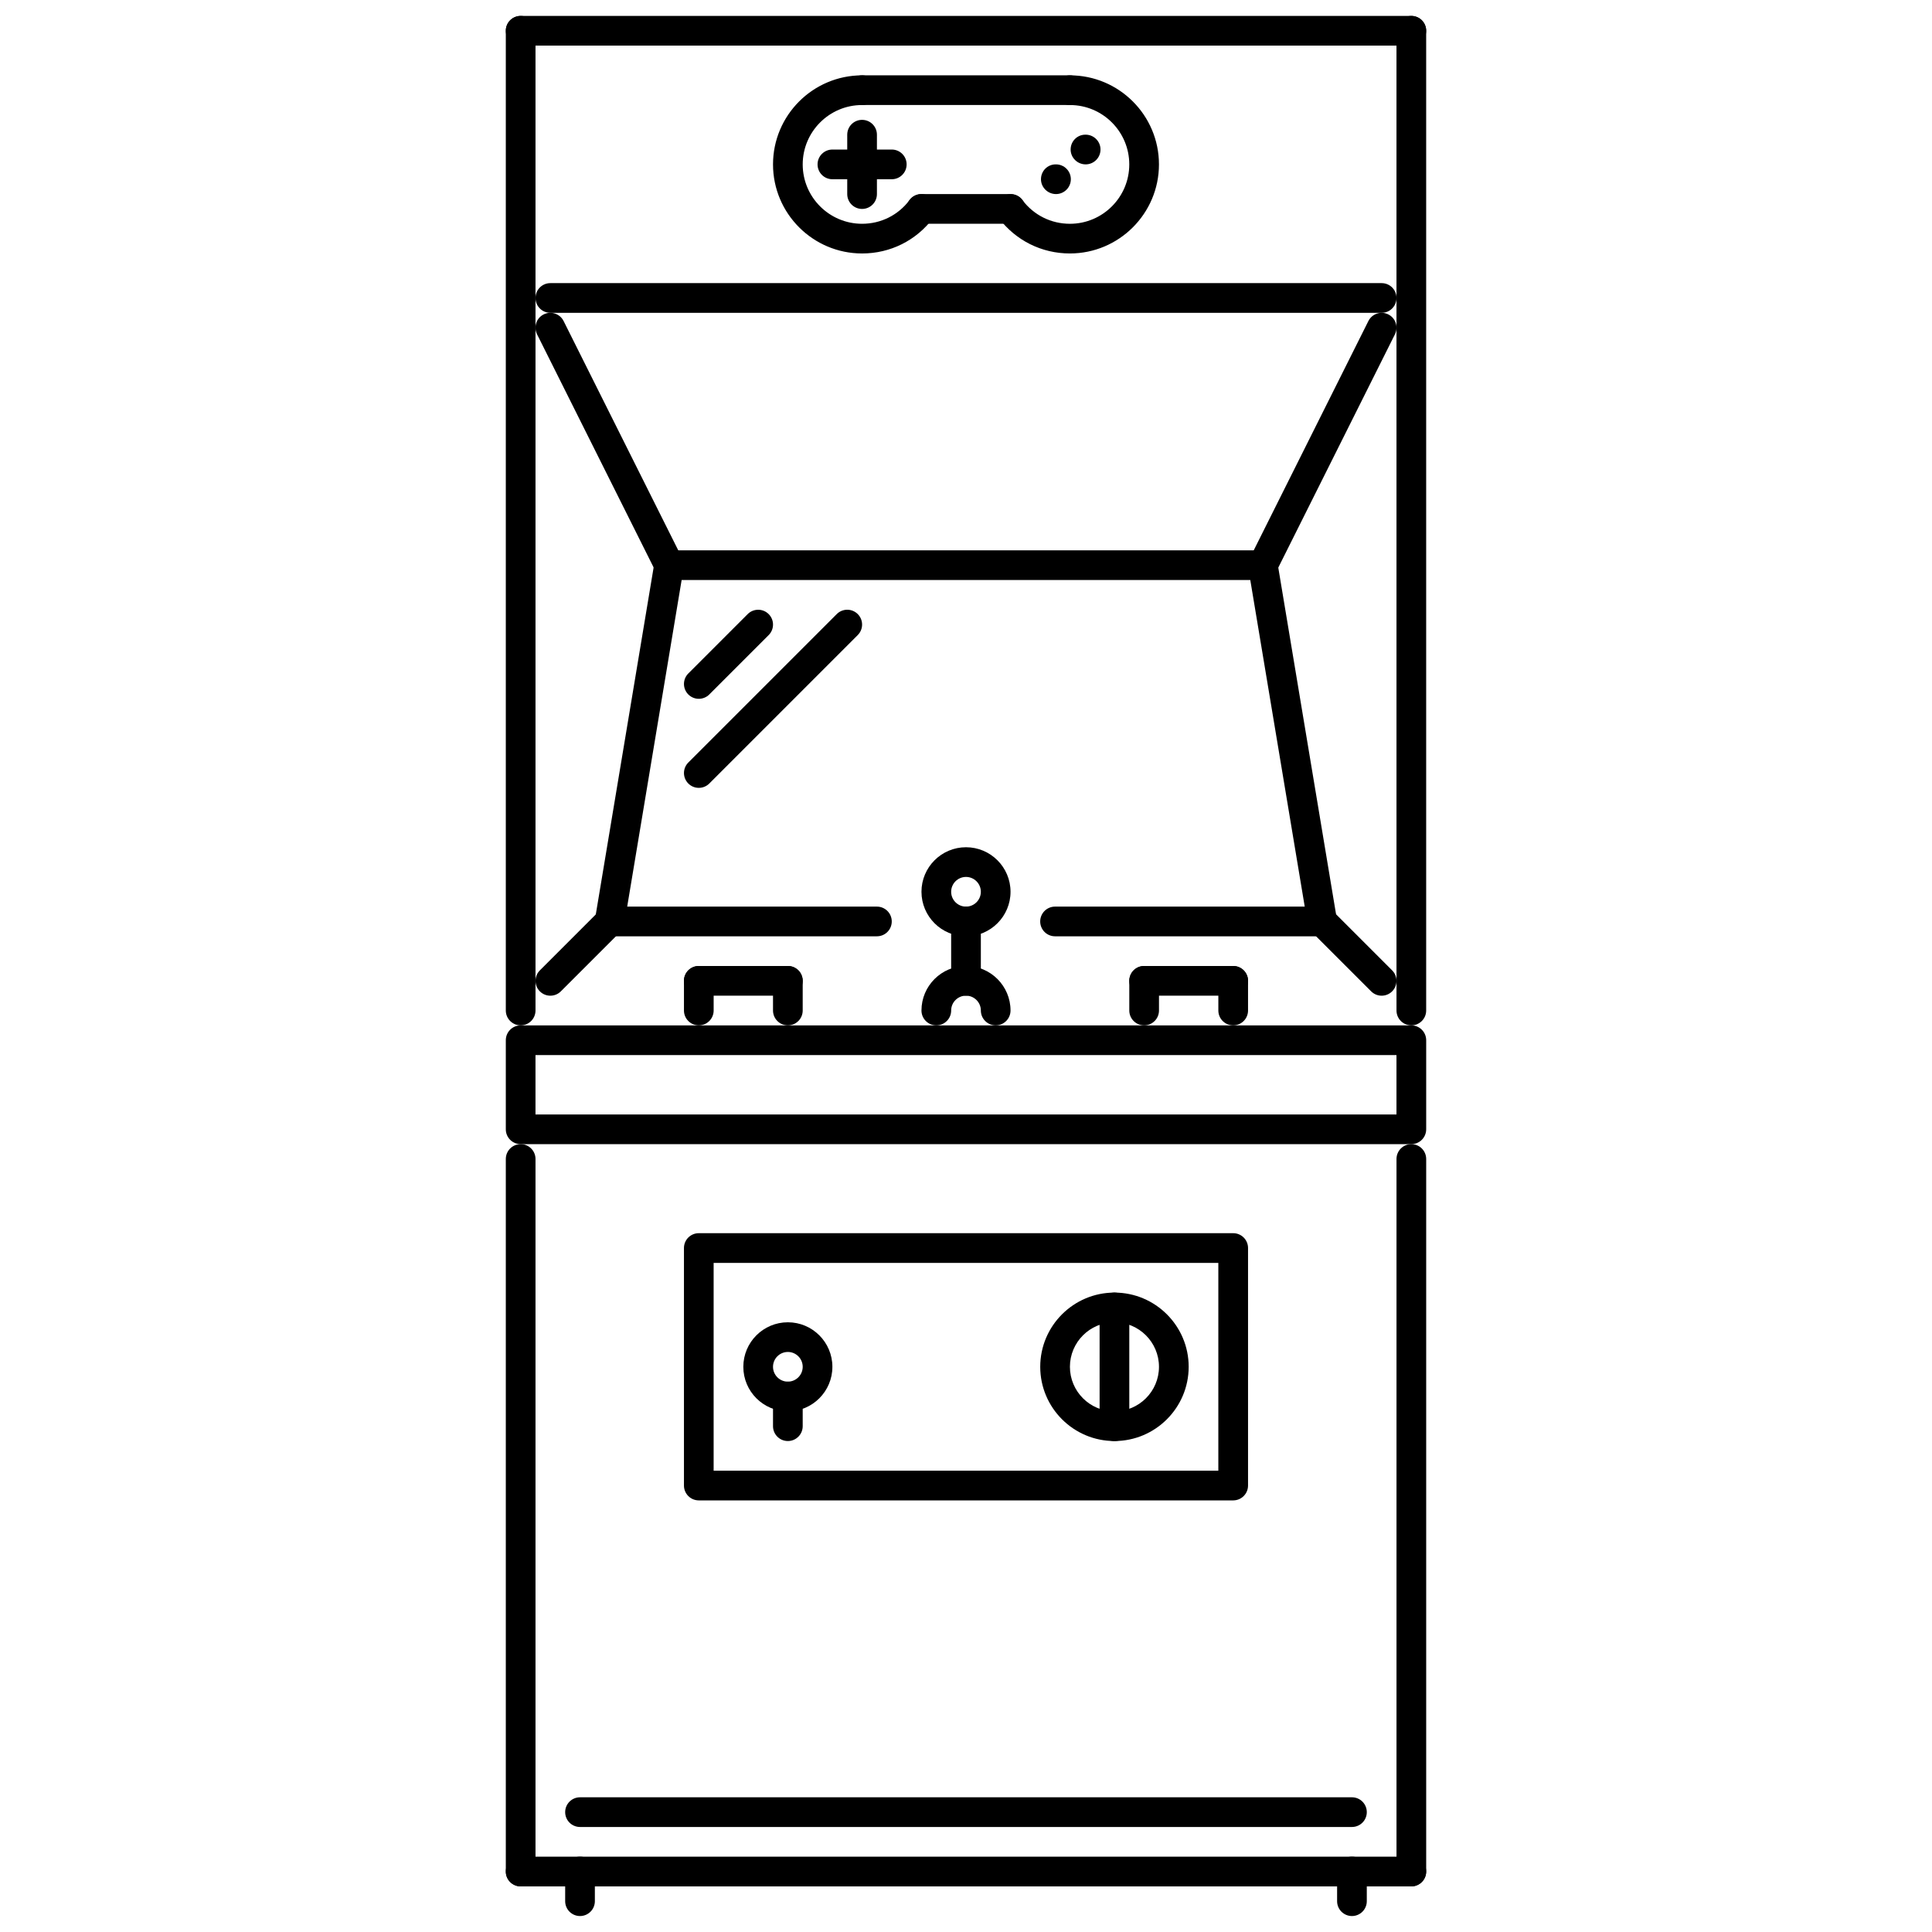
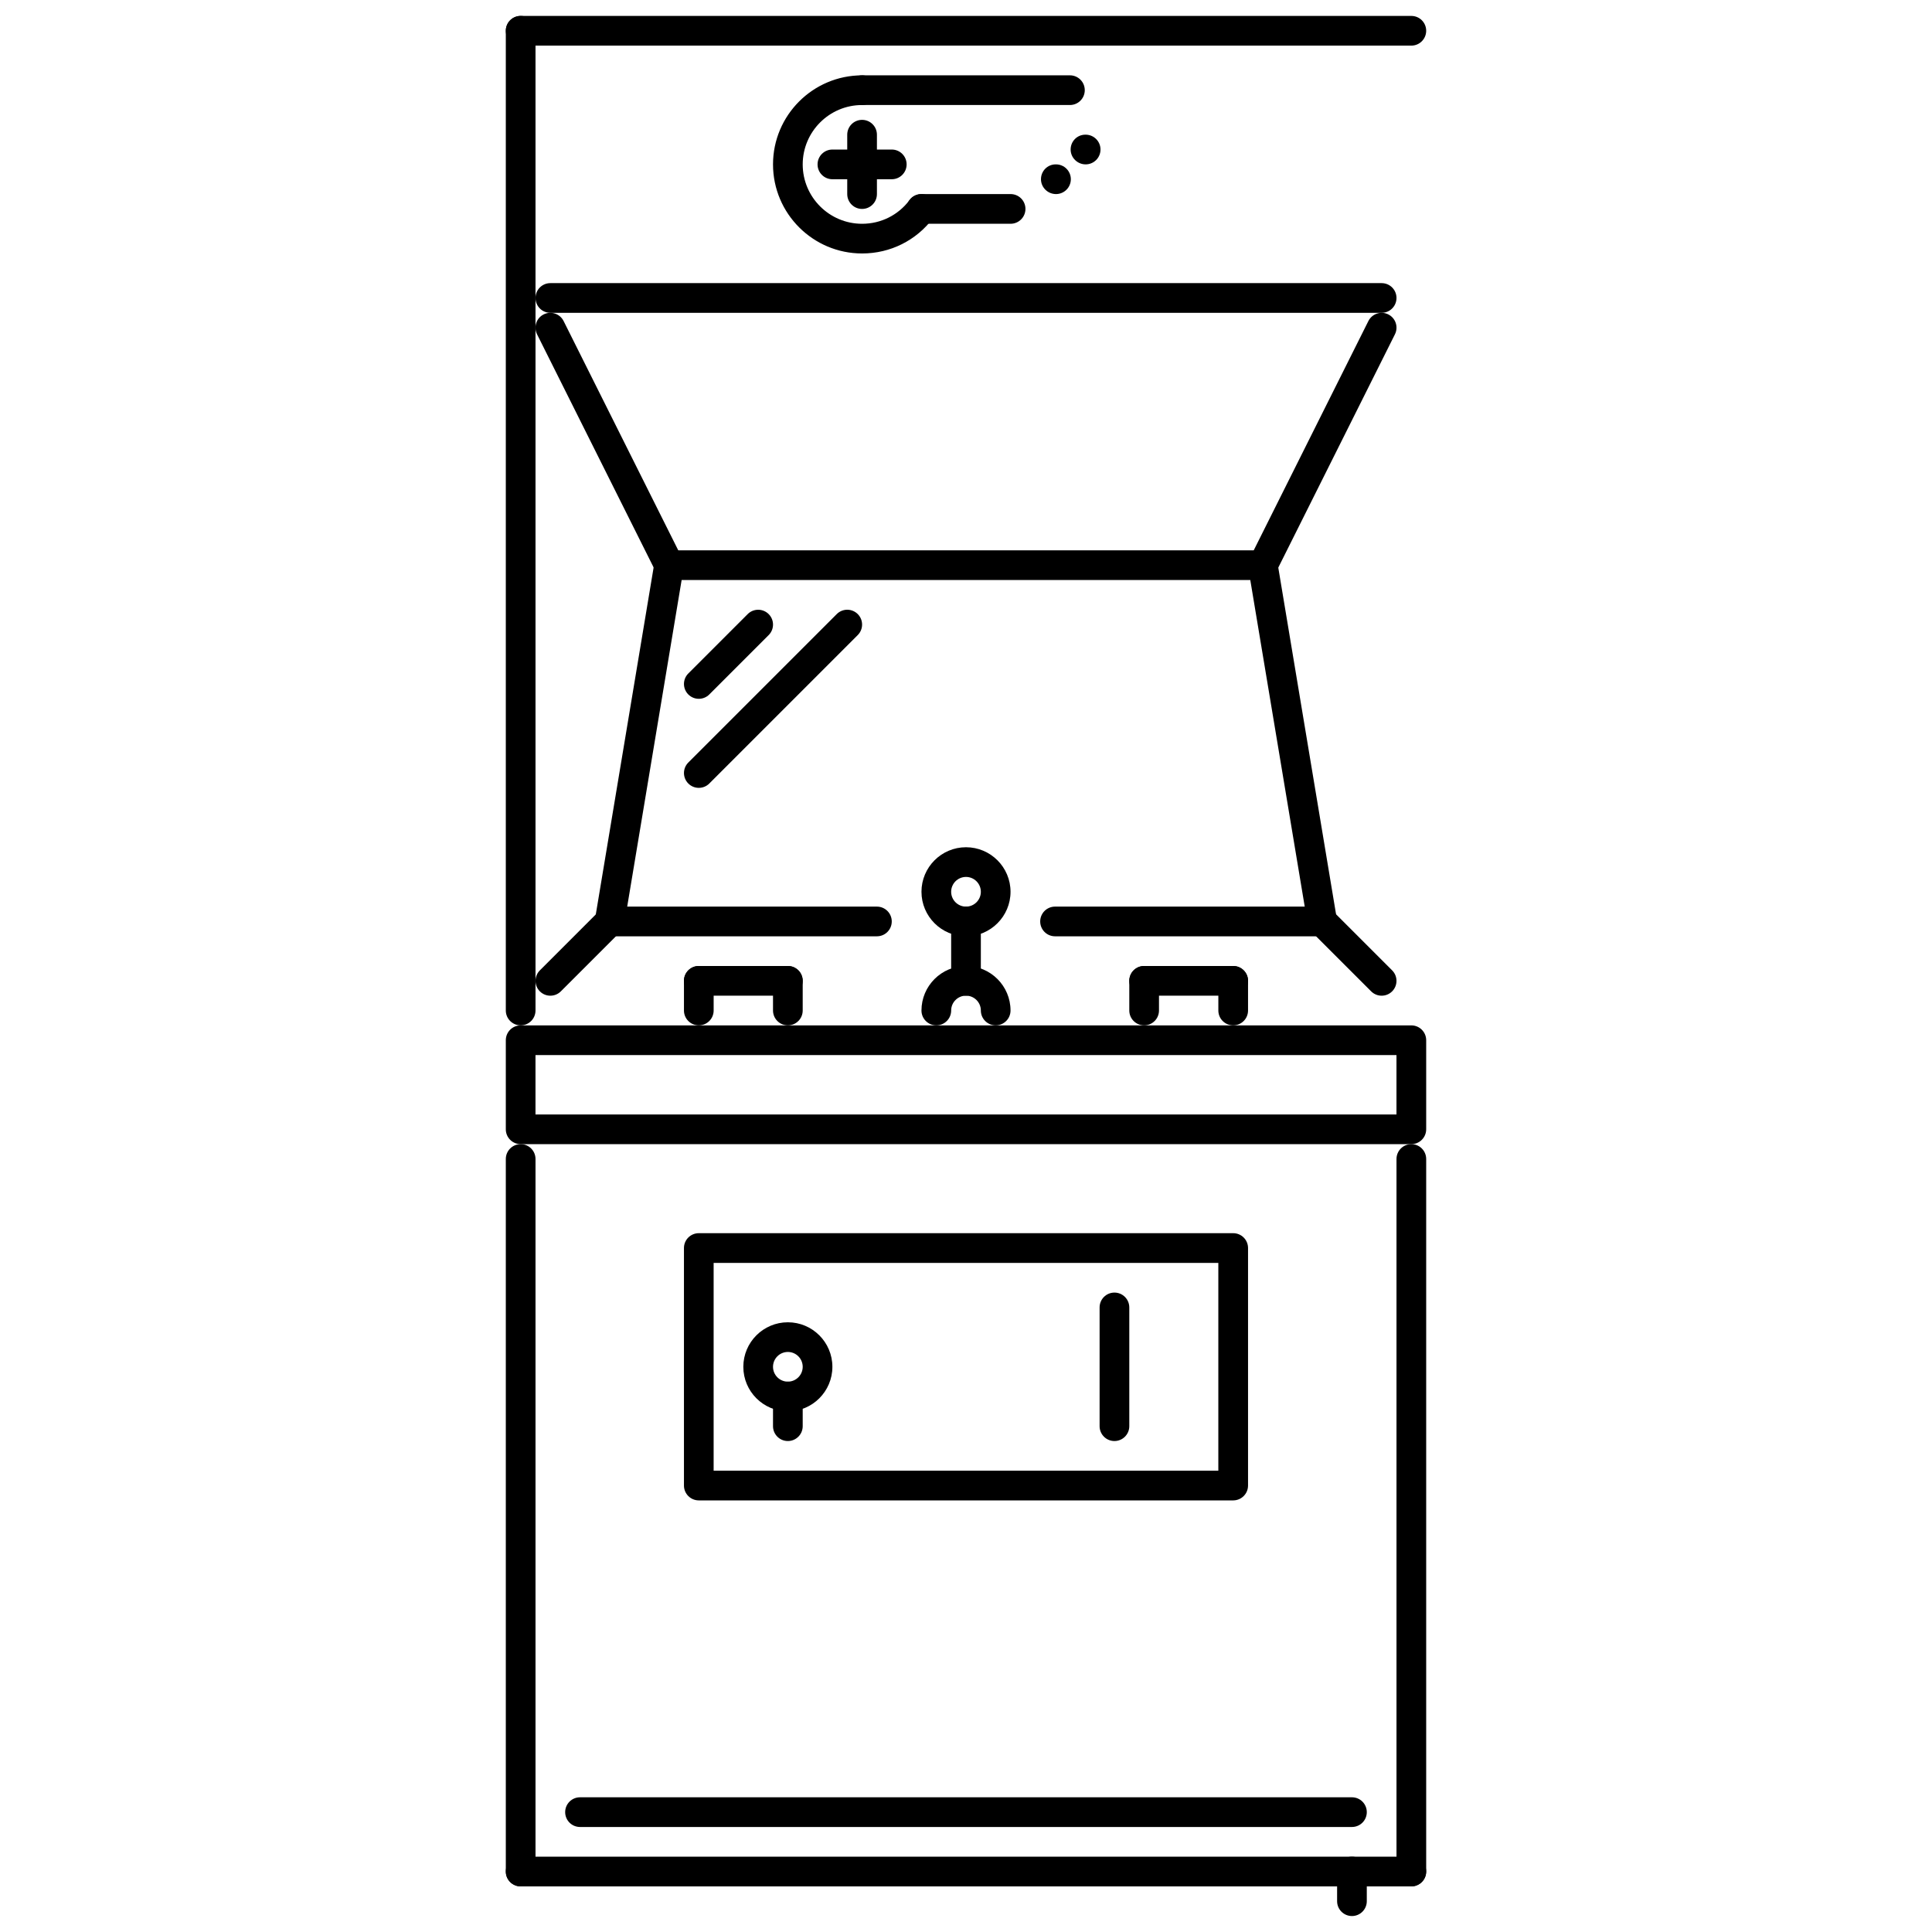
<svg xmlns="http://www.w3.org/2000/svg" width="800px" height="800px" version="1.1" viewBox="144 144 512 512">
  <defs>
    <clipPath id="e">
      <path d="m278 148.09h244v8.906h-244z" />
    </clipPath>
    <clipPath id="d">
      <path d="m498 636h9v15.902h-9z" />
    </clipPath>
    <clipPath id="c">
-       <path d="m293 636h9v15.902h-9z" />
+       <path d="m293 636h9v15.902h-9" />
    </clipPath>
    <clipPath id="b">
      <path d="m278 148.09h8v267.91h-8z" />
    </clipPath>
    <clipPath id="a">
-       <path d="m514 148.09h8v267.91h-8z" />
-     </clipPath>
+       </clipPath>
  </defs>
  <g clip-path="url(#e)">
    <path d="m518.02 156.09h-236.04c-2.172 0-3.934-1.758-3.934-3.934 0-2.176 1.758-3.934 3.934-3.934h236.04c2.176 0 3.934 1.758 3.934 3.934-0.004 2.172-1.762 3.934-3.934 3.934z" />
  </g>
  <path d="m510.15 226.9h-220.3c-2.172 0-3.934-1.758-3.934-3.934s1.758-3.934 3.934-3.934h220.3c2.176 0 3.934 1.758 3.934 3.934s-1.758 3.934-3.934 3.934z" />
  <path d="m518.02 643.91h-236.04c-2.172 0-3.934-1.758-3.934-3.934 0-2.176 1.758-3.934 3.934-3.934h236.04c2.176 0 3.934 1.758 3.934 3.934-0.004 2.172-1.762 3.934-3.934 3.934z" />
  <g clip-path="url(#d)">
    <path d="m502.28 651.77c-2.172 0-3.934-1.758-3.934-3.934v-7.867c0-2.176 1.762-3.934 3.934-3.934 2.176 0 3.934 1.758 3.934 3.934v7.867c0 2.172-1.758 3.934-3.934 3.934z" />
  </g>
  <g clip-path="url(#c)">
-     <path d="m297.71 651.77c-2.176 0-3.934-1.758-3.934-3.934v-7.867c0-2.176 1.758-3.934 3.934-3.934 2.176 0 3.934 1.758 3.934 3.934v7.867c0 2.172-1.758 3.934-3.934 3.934z" />
-   </g>
+     </g>
  <path d="m518.02 447.21h-236.04c-2.172 0-3.934-1.758-3.934-3.934v-23.602c0-2.176 1.758-3.934 3.934-3.934h236.04c2.176 0 3.934 1.758 3.934 3.934v23.602c0 2.172-1.762 3.934-3.934 3.934zm-232.11-7.867h228.17v-15.734l-228.17-0.004z" />
  <g clip-path="url(#b)">
    <path d="m281.98 415.73c-2.172 0-3.934-1.762-3.934-3.934v-259.64c0-2.176 1.758-3.934 3.934-3.934s3.934 1.758 3.934 3.934v259.64c0 2.172-1.762 3.934-3.934 3.934z" />
  </g>
  <g clip-path="url(#a)">
    <path d="m518.02 415.73c-2.176 0-3.934-1.762-3.934-3.934l-0.004-259.64c0-2.176 1.758-3.934 3.934-3.934s3.934 1.758 3.934 3.934v259.64c0.004 2.172-1.758 3.934-3.93 3.934z" />
  </g>
  <path d="m281.98 643.91c-2.172 0-3.934-1.758-3.934-3.934v-188.83c0-2.172 1.758-3.934 3.934-3.934s3.934 1.762 3.934 3.934v188.83c0 2.172-1.762 3.934-3.934 3.934z" />
  <path d="m518.02 643.91c-2.176 0-3.934-1.758-3.934-3.934v-188.83c0-2.172 1.758-3.934 3.934-3.934s3.934 1.762 3.934 3.934v188.83c0 2.172-1.762 3.934-3.934 3.934z" />
  <path d="m494.41 392.13c-1.891 0-3.566-1.363-3.879-3.289l-15.191-91.125h-150.7l-15.188 91.125c-0.352 2.144-2.391 3.606-4.527 3.234-2.144-0.355-3.59-2.383-3.234-4.527l15.734-94.414c0.316-1.898 1.957-3.289 3.879-3.289h157.36c1.922 0 3.566 1.391 3.879 3.289l15.734 94.414c0.359 2.144-1.09 4.168-3.234 4.527-0.207 0.039-0.422 0.055-0.637 0.055z" />
  <path d="m400 407.87c-2.176 0-3.934-1.758-3.934-3.934v-15.734c0-2.172 1.758-3.934 3.934-3.934 2.172 0 3.934 1.758 3.934 3.934v15.734c0 2.172-1.762 3.934-3.934 3.934z" />
  <path d="m400 392.13c-6.508 0-11.801-5.293-11.801-11.801s5.293-11.801 11.801-11.801 11.801 5.293 11.801 11.801-5.297 11.801-11.801 11.801zm0-15.734c-2.172 0-3.934 1.762-3.934 3.934s1.762 3.934 3.934 3.934c2.168 0 3.934-1.762 3.934-3.934 0-2.168-1.766-3.934-3.934-3.934z" />
  <path d="m407.87 415.73c-2.176 0-3.934-1.762-3.934-3.934 0-2.168-1.766-3.934-3.934-3.934-2.172 0-3.934 1.766-3.934 3.934 0 2.172-1.758 3.934-3.934 3.934-2.176 0-3.934-1.762-3.934-3.934 0-6.508 5.293-11.801 11.801-11.801s11.801 5.293 11.801 11.801c0 2.172-1.762 3.934-3.934 3.934z" />
  <path d="m352.79 407.87h-23.602c-2.176 0-3.934-1.758-3.934-3.934 0-2.176 1.758-3.934 3.934-3.934h23.602c2.176 0 3.934 1.758 3.934 3.934 0 2.172-1.758 3.934-3.934 3.934z" />
  <path d="m329.19 415.73c-2.176 0-3.934-1.762-3.934-3.934v-7.867c0-2.176 1.758-3.934 3.934-3.934s3.934 1.758 3.934 3.934v7.867c0 2.172-1.758 3.934-3.934 3.934z" />
  <path d="m352.79 415.73c-2.172 0-3.934-1.762-3.934-3.934v-7.867c0-2.176 1.758-3.934 3.934-3.934 2.176 0 3.934 1.758 3.934 3.934v7.867c0 2.172-1.758 3.934-3.934 3.934z" />
  <path d="m470.81 407.87h-23.605c-2.176 0-3.934-1.758-3.934-3.934 0-2.176 1.758-3.934 3.934-3.934h23.605c2.172 0 3.934 1.758 3.934 3.934 0 2.172-1.758 3.934-3.934 3.934z" />
  <path d="m447.21 415.73c-2.176 0-3.934-1.762-3.934-3.934v-7.867c0-2.176 1.758-3.934 3.934-3.934s3.934 1.758 3.934 3.934v7.867c0 2.172-1.762 3.934-3.934 3.934z" />
  <path d="m470.81 415.73c-2.176 0-3.934-1.762-3.934-3.934v-7.867c0-2.176 1.758-3.934 3.934-3.934 2.172 0 3.934 1.758 3.934 3.934v7.867c0 2.172-1.758 3.934-3.934 3.934z" />
  <path d="m510.15 407.87c-1.004 0-2.012-0.383-2.781-1.152l-15.734-15.734c-1.535-1.535-1.535-4.027 0-5.562 1.535-1.535 4.027-1.535 5.562 0l15.734 15.734c1.535 1.535 1.535 4.027 0 5.562-0.77 0.766-1.773 1.152-2.781 1.152z" />
  <path d="m289.85 407.87c-1.004 0-2.012-0.383-2.781-1.152-1.535-1.535-1.535-4.027 0-5.562l15.734-15.734c1.535-1.535 4.027-1.535 5.562 0 1.535 1.535 1.535 4.027 0 5.562l-15.734 15.734c-0.77 0.766-1.773 1.152-2.781 1.152z" />
  <path d="m478.68 297.71c-0.598 0-1.199-0.137-1.758-0.414-1.945-0.973-2.727-3.336-1.758-5.277l31.473-62.941c0.977-1.949 3.336-2.719 5.277-1.758 1.945 0.973 2.727 3.336 1.758 5.277l-31.473 62.945c-0.691 1.375-2.074 2.168-3.519 2.168z" />
  <path d="m321.32 297.71c-1.445 0-2.832-0.797-3.523-2.172l-31.473-62.945c-0.973-1.945-0.184-4.305 1.758-5.277 1.945-0.961 4.301-0.188 5.277 1.758l31.473 62.941c0.973 1.945 0.184 4.309-1.758 5.277-0.562 0.285-1.164 0.418-1.754 0.418z" />
  <path d="m376.39 392.13h-70.812c-2.176 0-3.934-1.758-3.934-3.934 0-2.172 1.758-3.934 3.934-3.934h70.812c2.172 0 3.934 1.758 3.934 3.934 0 2.176-1.758 3.934-3.934 3.934z" />
  <path d="m494.41 392.13h-70.812c-2.176 0-3.934-1.758-3.934-3.934 0-2.172 1.758-3.934 3.934-3.934h70.812c2.176 0 3.934 1.758 3.934 3.934 0 2.176-1.758 3.934-3.934 3.934z" />
  <path d="m470.81 541.62h-141.62c-2.176 0-3.934-1.758-3.934-3.934v-62.945c0-2.176 1.758-3.934 3.934-3.934h141.62c2.172 0 3.934 1.758 3.934 3.934v62.945c-0.004 2.176-1.762 3.934-3.938 3.934zm-137.69-7.867h133.75v-55.074h-133.75z" />
  <path d="m439.34 525.89c-2.172 0-3.934-1.758-3.934-3.934v-31.473c0-2.176 1.762-3.934 3.934-3.934 2.176 0 3.934 1.758 3.934 3.934v31.473c0 2.172-1.762 3.934-3.934 3.934z" />
-   <path d="m439.34 525.89c-10.848 0-19.668-8.82-19.668-19.672 0-10.848 8.82-19.668 19.668-19.668s19.672 8.82 19.672 19.668c-0.004 10.852-8.824 19.672-19.672 19.672zm0-31.473c-6.508 0-11.801 5.293-11.801 11.801 0 6.508 5.293 11.801 11.801 11.801 6.508 0 11.801-5.293 11.801-11.801 0-6.508-5.293-11.801-11.801-11.801z" />
  <path d="m352.79 518.02c-6.508 0-11.801-5.293-11.801-11.801s5.293-11.801 11.801-11.801c6.508 0 11.801 5.293 11.801 11.801 0.004 6.504-5.289 11.801-11.801 11.801zm0-15.738c-2.172 0-3.934 1.766-3.934 3.934 0 2.168 1.762 3.934 3.934 3.934 2.172 0 3.934-1.766 3.934-3.934 0-2.164-1.762-3.934-3.934-3.934z" />
  <path d="m352.79 525.89c-2.172 0-3.934-1.758-3.934-3.934v-7.867c0-2.172 1.758-3.934 3.934-3.934 2.176 0 3.934 1.762 3.934 3.934v7.867c0 2.172-1.758 3.934-3.934 3.934z" />
  <path d="m372.46 211.17c-13.016 0-23.602-10.586-23.602-23.602s10.586-23.602 23.602-23.602c2.176 0 3.934 1.758 3.934 3.934 0 2.176-1.758 3.934-3.934 3.934-8.68 0-15.734 7.059-15.734 15.734 0 8.68 7.059 15.734 15.734 15.734 5 0 9.586-2.293 12.586-6.293 1.301-1.738 3.773-2.082 5.504-0.789 1.742 1.305 2.094 3.769 0.789 5.504-4.5 6.004-11.379 9.445-18.879 9.445z" />
-   <path d="m427.54 211.17c-7.492 0-14.371-3.434-18.879-9.418-1.305-1.734-0.961-4.199 0.777-5.508 1.746-1.305 4.203-0.953 5.512 0.777 3.012 3.996 7.598 6.285 12.594 6.285 8.676 0 15.727-7.059 15.727-15.734 0-8.68-7.055-15.734-15.727-15.734-2.176 0-3.934-1.762-3.934-3.934s1.758-3.934 3.934-3.934c13.008 0 23.594 10.586 23.594 23.602 0 13.008-10.59 23.598-23.598 23.598z" />
  <path d="m427.54 171.83h-55.082c-2.172 0-3.934-1.762-3.934-3.934s1.758-3.934 3.934-3.934h55.082c2.176 0 3.934 1.758 3.934 3.934s-1.758 3.934-3.934 3.934z" />
  <path d="m411.82 203.3h-23.637c-2.176 0-3.934-1.758-3.934-3.934 0-2.176 1.758-3.934 3.934-3.934h23.637c2.176 0 3.934 1.758 3.934 3.934 0 2.172-1.762 3.934-3.934 3.934z" />
  <path d="m372.46 199.37c-2.172 0-3.934-1.758-3.934-3.934v-15.738c0-2.176 1.758-3.934 3.934-3.934 2.176 0 3.934 1.758 3.934 3.934v15.734c0 2.176-1.758 3.938-3.934 3.938z" />
  <path d="m380.33 191.5h-15.734c-2.176 0-3.934-1.758-3.934-3.934 0-2.176 1.758-3.934 3.934-3.934h15.734c2.176 0 3.934 1.758 3.934 3.934 0 2.172-1.758 3.934-3.934 3.934z" />
  <path d="m431.71 187.56c-2.172 0-3.981-1.758-3.981-3.934 0-2.176 1.723-3.934 3.902-3.934h0.078c2.168 0 3.934 1.758 3.934 3.934 0 2.176-1.766 3.934-3.934 3.934z" />
  <path d="m423.85 195.43c-2.176 0-3.981-1.762-3.981-3.934 0-2.176 1.723-3.934 3.902-3.934h0.078c2.168 0 3.934 1.758 3.934 3.934 0 2.172-1.766 3.934-3.934 3.934z" />
  <path d="m329.19 352.79c-1.008 0-2.012-0.383-2.781-1.152-1.535-1.535-1.535-4.027 0-5.562l39.34-39.34c1.535-1.535 4.027-1.535 5.562 0s1.535 4.027 0 5.562l-39.34 39.34c-0.77 0.77-1.777 1.152-2.781 1.152z" />
  <path d="m329.19 329.19c-1.008 0-2.012-0.383-2.781-1.152-1.535-1.535-1.535-4.027 0-5.562l15.734-15.734c1.535-1.535 4.027-1.535 5.562 0 1.535 1.535 1.535 4.027 0 5.562l-15.734 15.734c-0.77 0.77-1.777 1.152-2.781 1.152z" />
  <path d="m502.28 628.17h-204.57c-2.176 0-3.934-1.758-3.934-3.934s1.758-3.934 3.934-3.934h204.57c2.176 0 3.934 1.758 3.934 3.934s-1.758 3.934-3.934 3.934z" />
</svg>